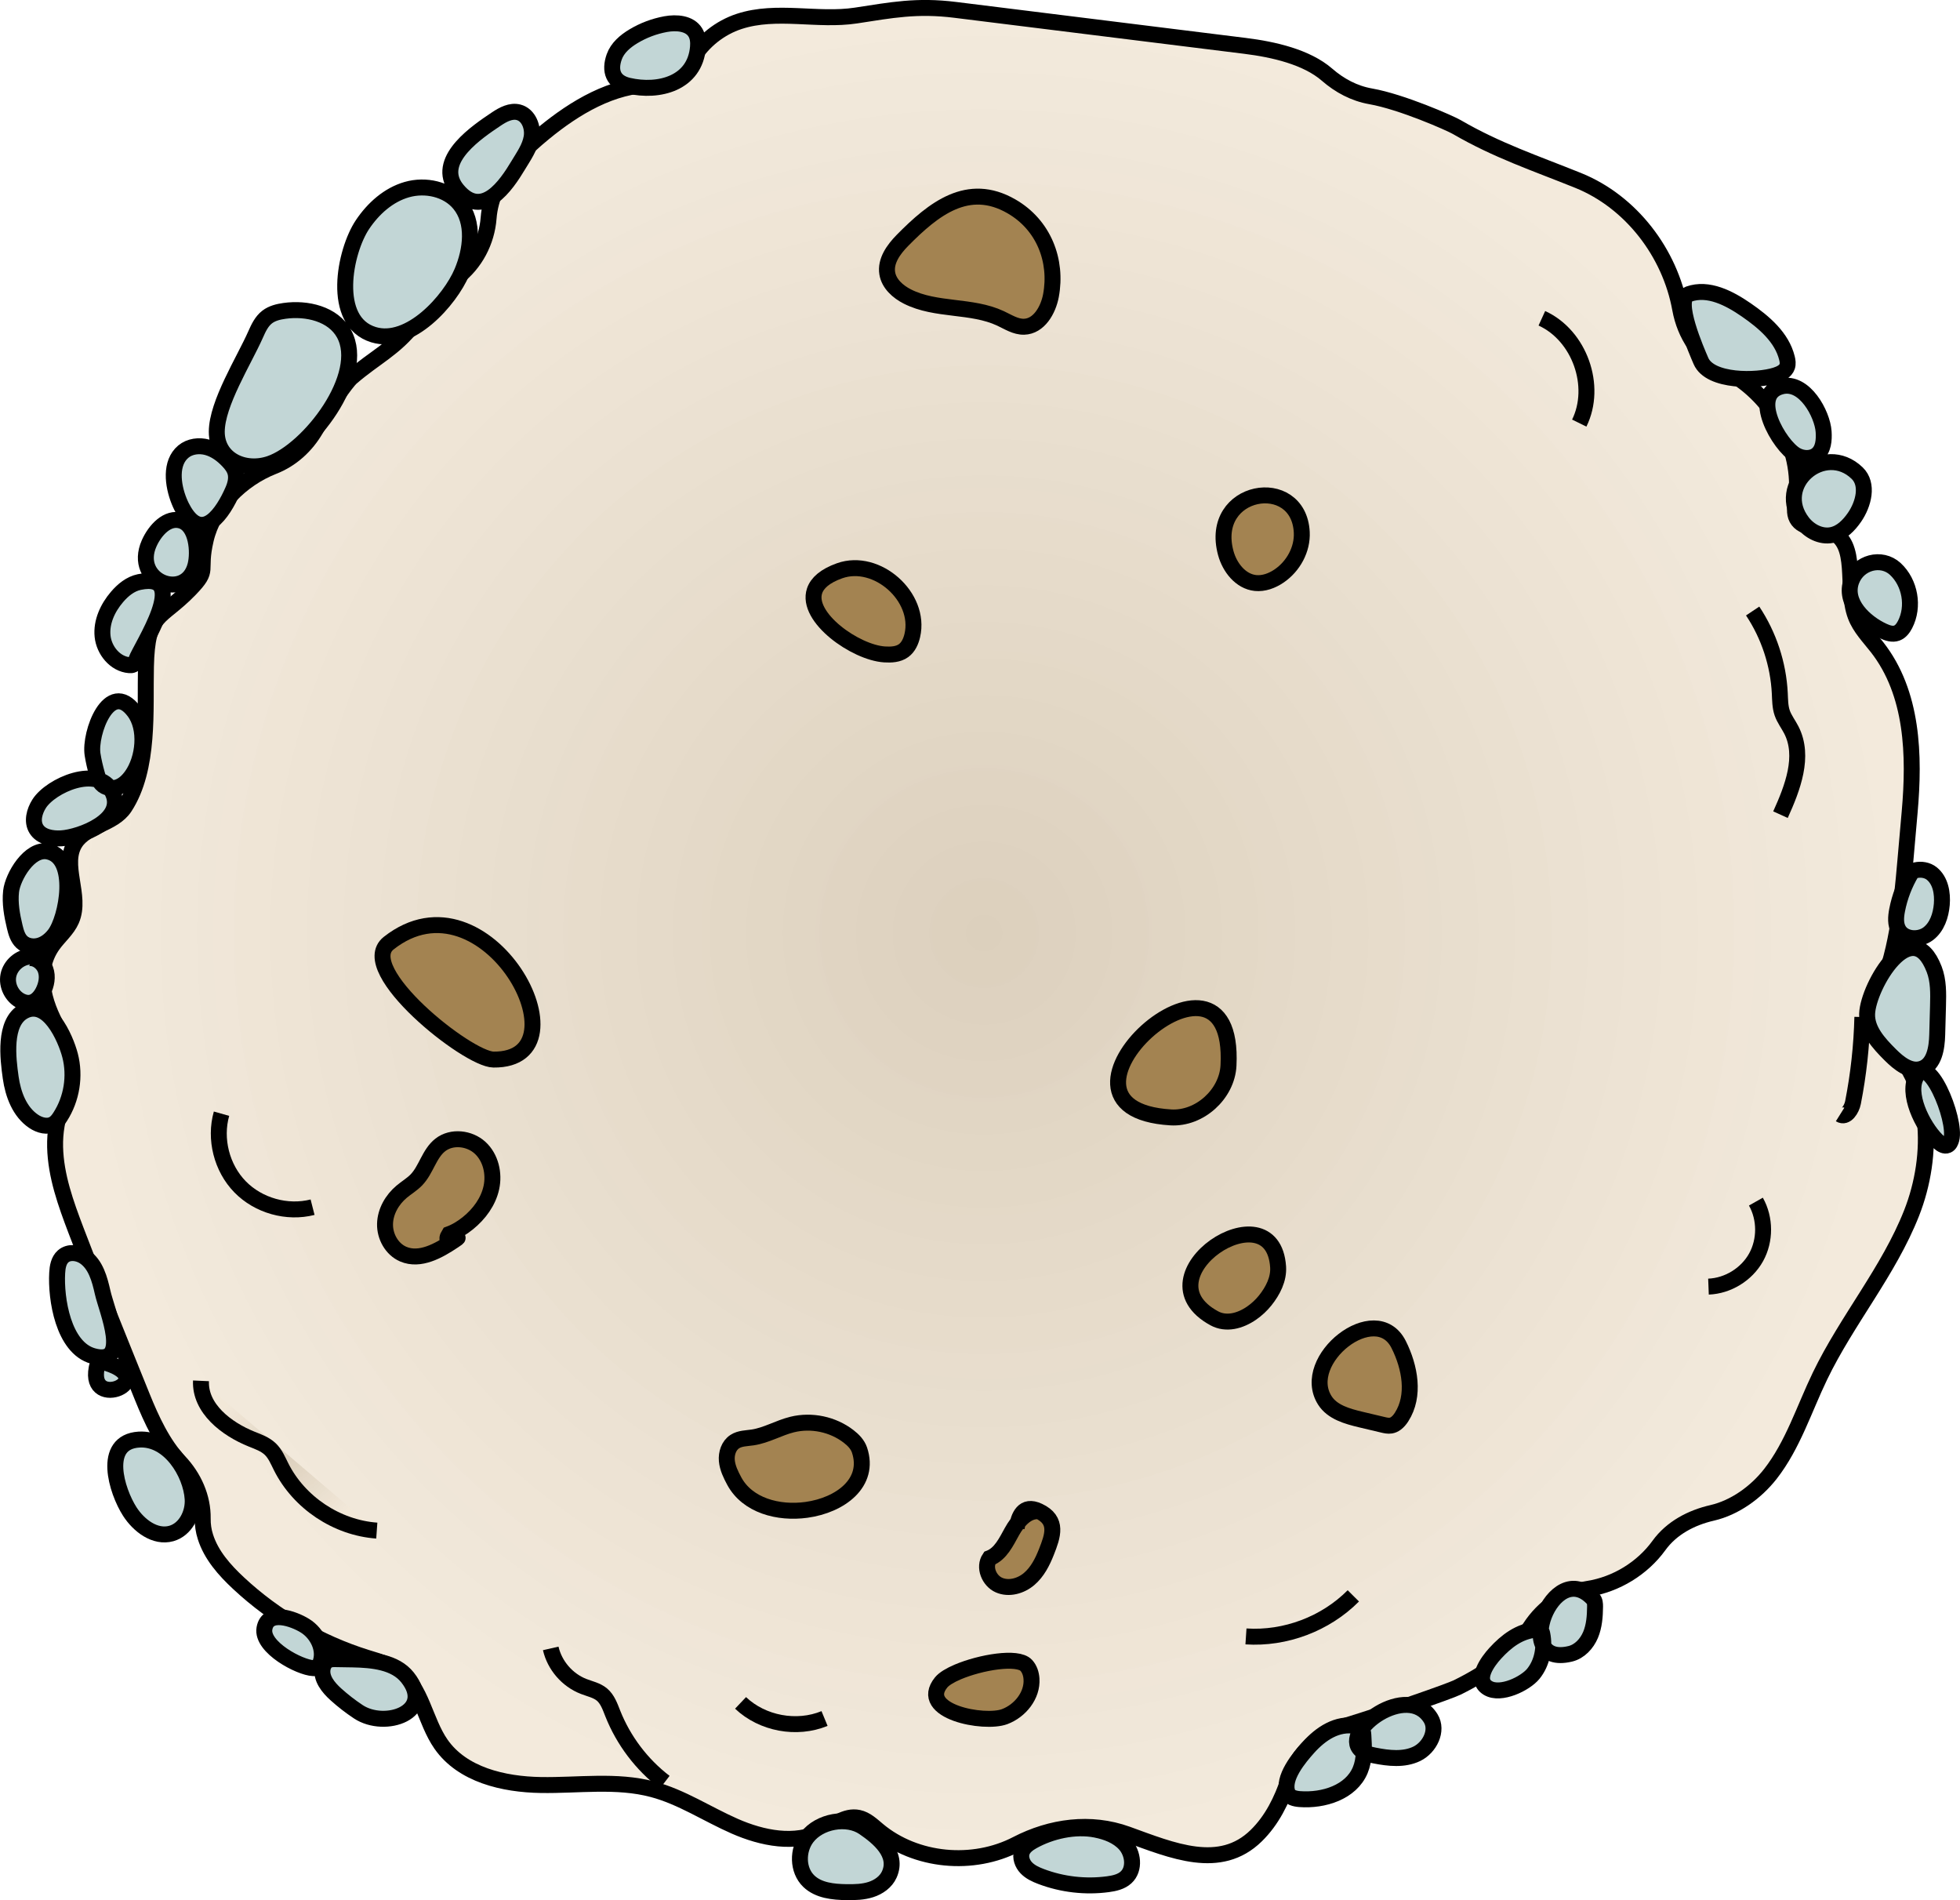
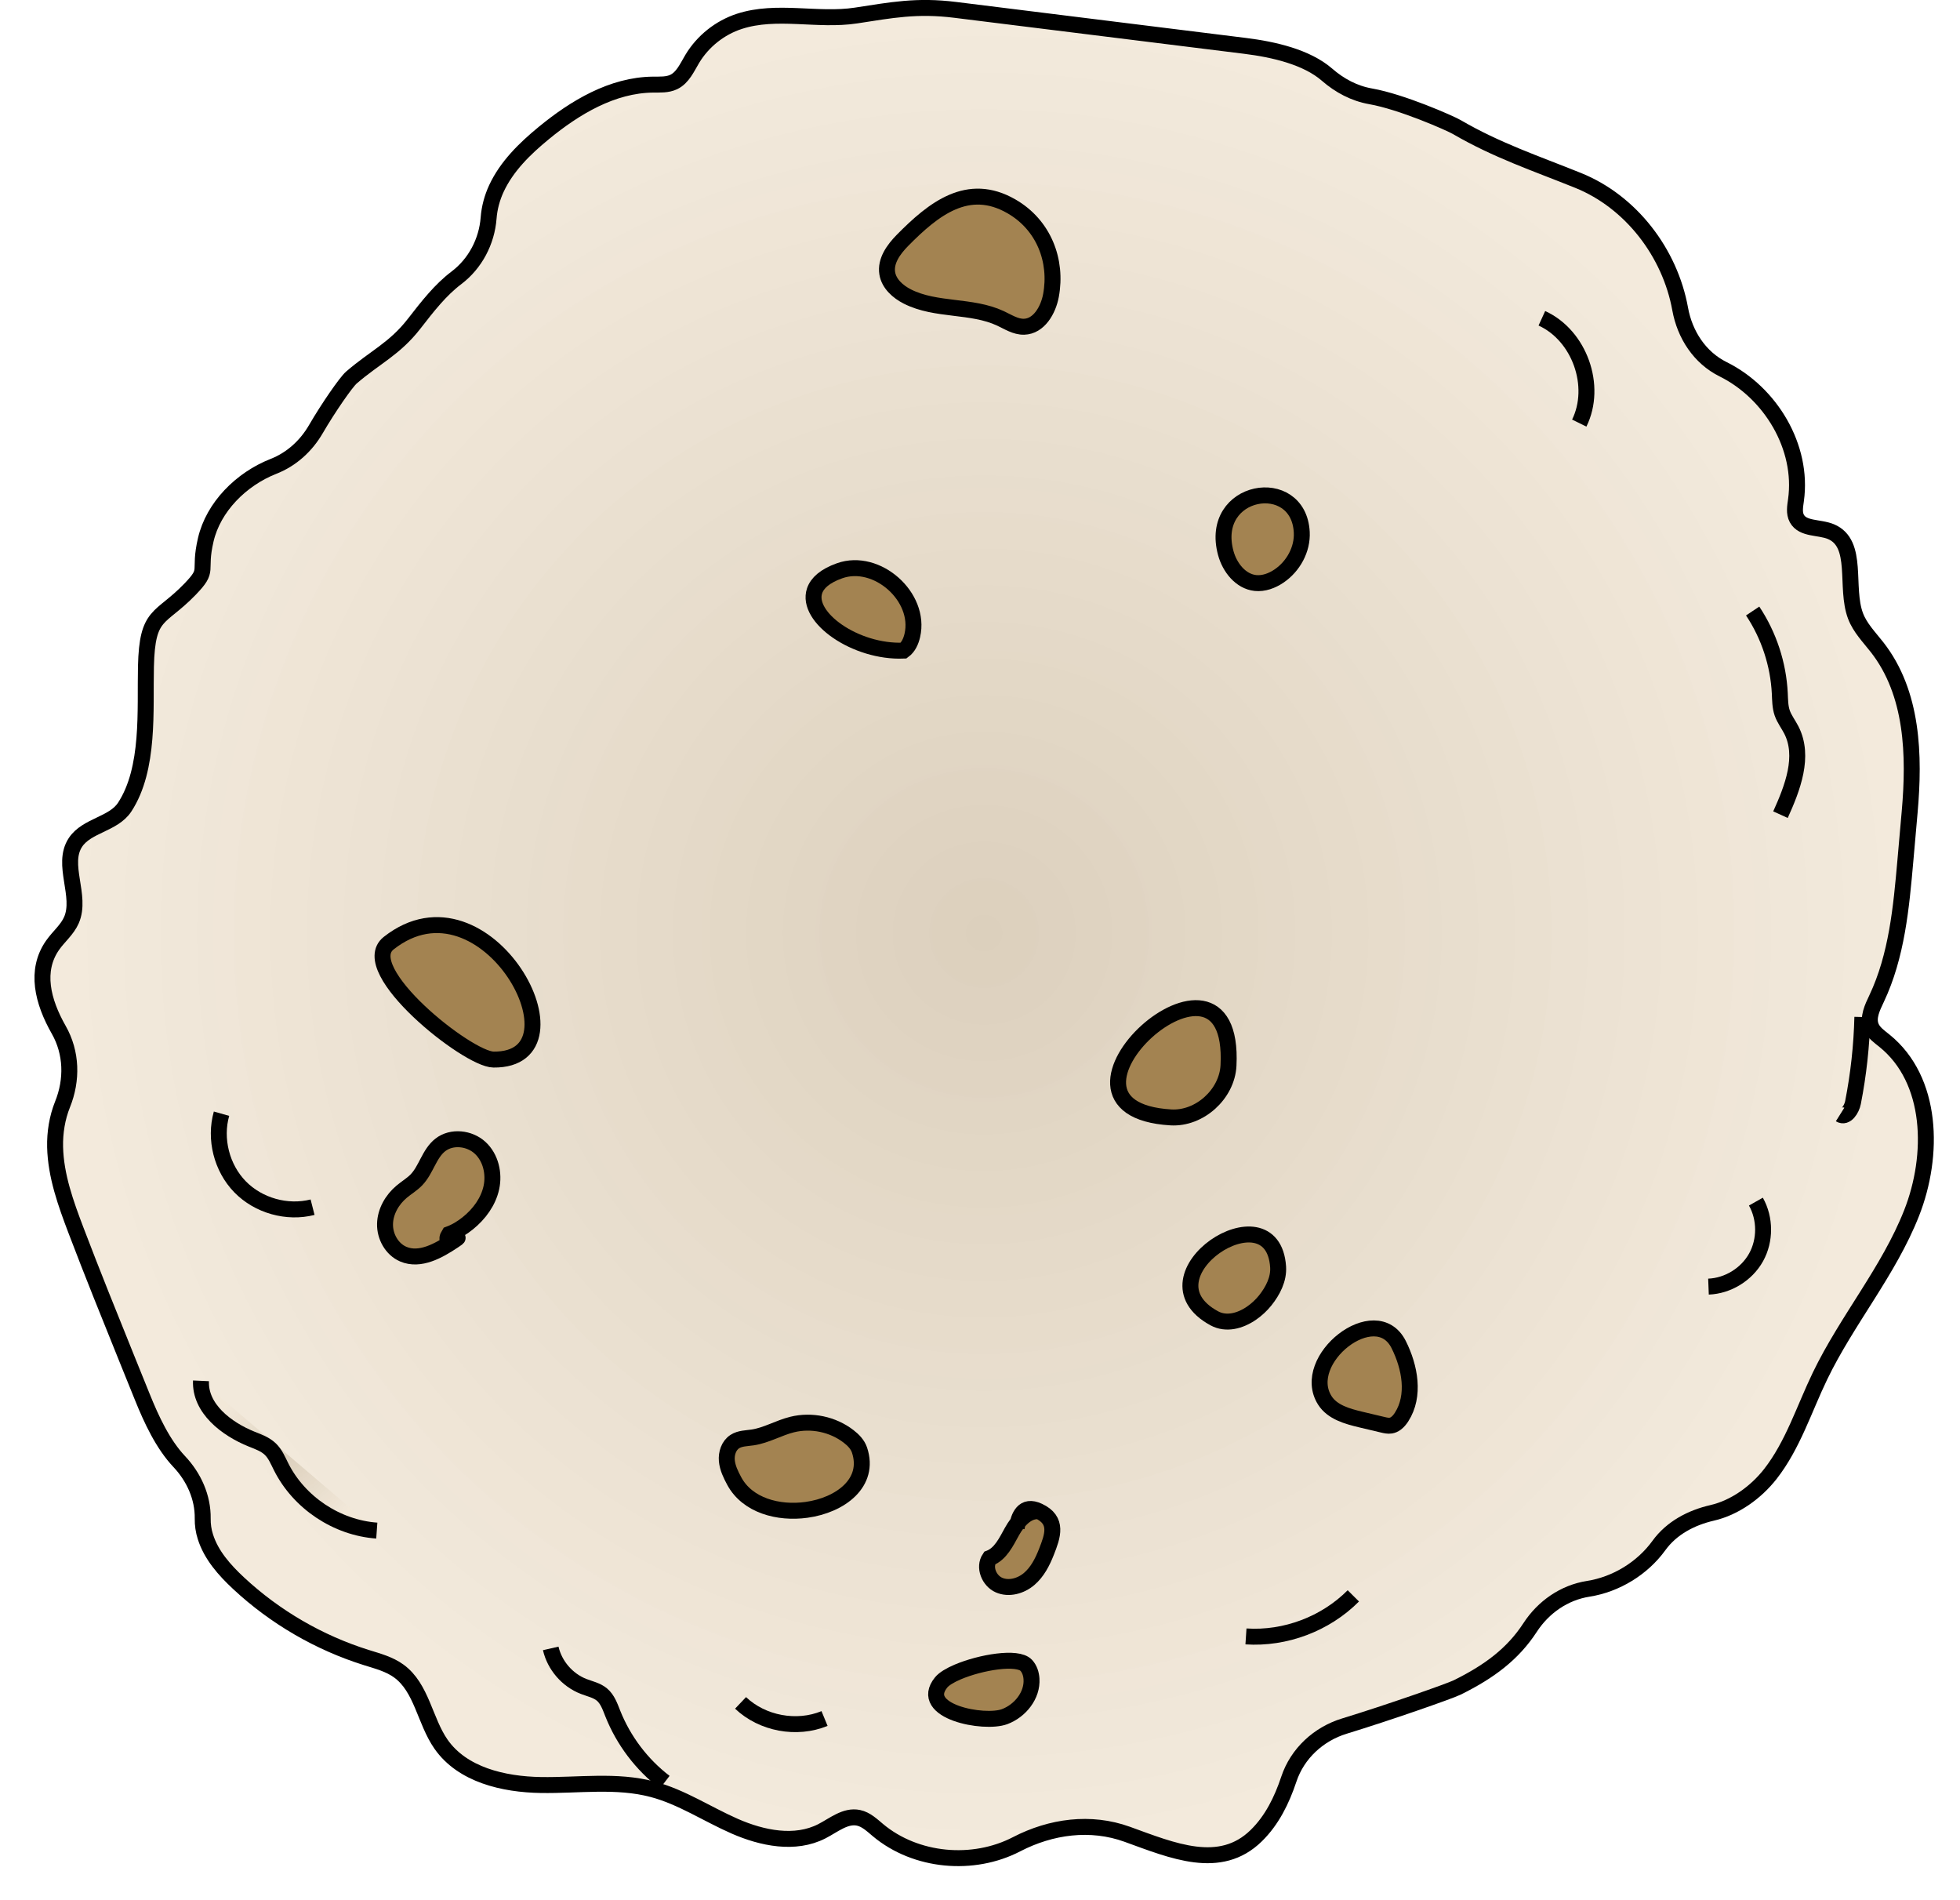
<svg xmlns="http://www.w3.org/2000/svg" version="1.1" id="Camada_1" x="0px" y="0px" width="122.914px" height="119.138px" viewBox="0 0 122.914 119.138" enable-background="new 0 0 122.914 119.138" xml:space="preserve">
  <g>
    <g>
      <radialGradient id="SVGID_1_" cx="61.717" cy="58.504" r="58.532" gradientUnits="userSpaceOnUse">
        <stop offset="0" style="stop-color:#DCD0BD" />
        <stop offset="1" style="stop-color:#F2E8D9;stop-opacity:0.9" />
      </radialGradient>
      <path fill="url(#SVGID_1_)" stroke="#000000" stroke-miterlimit="10" d="M12.712,95.211c0.021-1.333-0.556-2.602-1.471-3.571    c-1.027-1.089-1.741-2.626-2.313-4.043c-0.325-0.805-0.65-1.608-0.976-2.413c-1.079-2.669-2.158-5.339-3.182-8.029    c-0.643-1.691-1.272-3.43-1.314-5.238c-0.021-0.905,0.129-1.838,0.467-2.677c0.618-1.532,0.579-3.233-0.239-4.67    c-1.012-1.778-1.5-3.718-0.384-5.308c0.377-0.538,0.916-0.969,1.179-1.571c0.666-1.523-0.665-3.491,0.254-4.876    c0.708-1.067,2.381-1.134,3.085-2.207c1.582-2.42,1.27-6.099,1.334-8.823c0.081-3.425,0.873-2.886,2.756-4.833    c1.265-1.308,0.509-1.018,0.996-3.112c0.475-2.043,2.204-3.798,4.251-4.602c1.128-0.442,2.046-1.282,2.654-2.331    c0.777-1.338,1.896-2.95,2.228-3.236c1.486-1.281,2.71-1.799,3.929-3.368c0.87-1.119,1.651-2.123,2.656-2.883    c1.178-0.89,1.906-2.277,2.019-3.749c0.048-0.641,0.222-1.28,0.492-1.86c0.648-1.389,1.778-2.492,2.963-3.465    c1.968-1.617,4.301-3.012,6.848-3.041c0.444-0.005,0.91,0.028,1.31-0.166c0.565-0.273,0.835-0.909,1.158-1.448    c0.662-1.102,1.73-1.954,2.953-2.352c2.347-0.764,4.902,0.003,7.309-0.365c2.229-0.34,3.809-0.656,6.234-0.354    c6.058,0.752,12.116,1.505,18.174,2.257c1.787,0.222,3.858,0.695,5.136,1.805c0.789,0.687,1.711,1.179,2.74,1.359    c1.935,0.34,4.975,1.68,5.393,1.923c2.517,1.465,4.923,2.264,7.612,3.348c3.328,1.342,5.766,4.548,6.401,8.059    c0.292,1.614,1.226,3.054,2.695,3.782c2.973,1.473,5.033,4.878,4.568,8.207c-0.054,0.387-0.132,0.805,0.054,1.149    c0.375,0.692,1.407,0.52,2.134,0.823c1.784,0.744,0.862,3.485,1.548,5.292c0.281,0.741,0.855,1.325,1.345,1.949    c2.269,2.896,2.358,6.815,2.05,10.321c-0.09,1.018-0.179,2.036-0.269,3.054c-0.26,2.957-0.538,5.985-1.808,8.668    c-0.264,0.557-0.574,1.188-0.34,1.757c0.155,0.378,0.514,0.622,0.831,0.878c3.045,2.453,3.138,7.178,1.703,10.815    c-1.435,3.637-4.043,6.69-5.742,10.211c-0.999,2.07-1.695,4.323-3.109,6.136c-0.91,1.164-2.241,2.117-3.65,2.442    c-1.318,0.303-2.548,0.95-3.341,2.046c-1.036,1.432-2.686,2.441-4.433,2.716c-1.508,0.236-2.813,1.146-3.646,2.426    c-1.086,1.668-2.566,2.768-4.574,3.76c-0.475,0.234-4.327,1.582-7.065,2.419c-1.626,0.496-2.954,1.717-3.491,3.329    c-0.443,1.328-1.054,2.574-2.046,3.545c-2.272,2.224-5.247,0.94-8.093-0.089c-2.291-0.828-4.772-0.495-6.935,0.626    c-2.726,1.414-6.315,1.099-8.687-0.88c-0.375-0.313-0.747-0.676-1.226-0.777c-0.819-0.174-1.557,0.463-2.302,0.844    c-1.679,0.858-3.734,0.439-5.461-0.318c-1.727-0.757-3.328-1.834-5.15-2.316c-2.267-0.601-4.662-0.229-7.006-0.267    s-4.925-0.64-6.265-2.563c-1.019-1.464-1.202-3.534-2.644-4.583c-0.594-0.433-1.323-0.623-2.024-0.842    c-2.976-0.931-5.738-2.536-8.02-4.66c-0.885-0.824-1.723-1.766-2.086-2.919C12.763,95.988,12.706,95.599,12.712,95.211z" />
      <g>
        <path fill="#A38351" stroke="#000000" stroke-miterlimit="10" d="M24.375,59.135c-2.095,1.658,4.935,7.281,6.573,7.299     C37.069,66.503,30.503,54.302,24.375,59.135z" />
        <path fill="#A38351" stroke="#000000" stroke-miterlimit="10" d="M73.423,70.06c1.802,0.108,3.528-1.454,3.618-3.258     C77.516,57.337,64.092,69.499,73.423,70.06z" />
-         <path fill="#A38351" stroke="#000000" stroke-miterlimit="10" d="M51.084,37.043c0.165-0.487,0.645-0.928,1.566-1.256     c2.344-0.833,5.122,1.637,4.563,4.052c-0.084,0.365-0.245,0.733-0.548,0.954c-0.334,0.244-0.78,0.265-1.193,0.239     C53.649,40.917,50.522,38.708,51.084,37.043z" />
+         <path fill="#A38351" stroke="#000000" stroke-miterlimit="10" d="M51.084,37.043c0.165-0.487,0.645-0.928,1.566-1.256     c2.344-0.833,5.122,1.637,4.563,4.052c-0.084,0.365-0.245,0.733-0.548,0.954C53.649,40.917,50.522,38.708,51.084,37.043z" />
        <path fill="#A38351" stroke="#000000" stroke-miterlimit="10" d="M76.871,34.681c0.246,0.901,0.927,1.773,1.855,1.873     c0.524,0.056,1.05-0.143,1.485-0.438c0.893-0.606,1.48-1.671,1.424-2.748C81.44,29.677,75.767,30.631,76.871,34.681z" />
        <path fill="#A38351" stroke="#000000" stroke-miterlimit="10" d="M76.148,82.656c0.745,0.405,1.618,0.173,2.341-0.325     c0.323-0.223,0.615-0.498,0.853-0.794c0.481-0.601,0.86-1.337,0.81-2.104C79.813,74.386,71.28,80.006,76.148,82.656z" />
        <path fill="#A38351" stroke="#000000" stroke-miterlimit="10" d="M83.082,87.803c0.47,0.739,1.405,0.999,2.257,1.202     c0.458,0.108,0.917,0.218,1.375,0.326c0.166,0.04,0.338,0.079,0.506,0.052c0.116-0.019,0.221-0.067,0.314-0.135     c0.146-0.104,0.266-0.252,0.362-0.403c0.858-1.335,0.528-3.125-0.184-4.543C86.284,81.457,81.465,85.253,83.082,87.803z" />
        <path fill="#A38351" stroke="#000000" stroke-miterlimit="10" d="M65.143,94.757c-0.741-0.065-1.321,0.617-1.682,1.268     c-0.361,0.65-0.71,1.402-1.404,1.671c-0.379,0.562-0.033,1.41,0.587,1.685c0.62,0.274,1.375,0.062,1.891-0.377     c0.518-0.438,0.836-1.064,1.085-1.695c0.398-1.007,0.756-1.987-0.487-2.568c-0.963-0.449-1.249,0.342-1.377,1.048" />
        <path fill="#A38351" stroke="#000000" stroke-miterlimit="10" d="M50.573,94.667c2.137-0.295,4.013-1.703,3.328-3.749     c-0.118-0.352-0.389-0.63-0.683-0.856c-0.988-0.763-2.33-1.045-3.542-0.745c-0.845,0.209-1.617,0.681-2.478,0.809     c-0.381,0.057-0.792,0.05-1.115,0.259c-0.383,0.246-0.543,0.745-0.502,1.198c0.041,0.454,0.248,0.874,0.463,1.275     C46.872,94.396,48.811,94.909,50.573,94.667z" />
        <path fill="#A38351" stroke="#000000" stroke-miterlimit="10" d="M28.163,77.383c0.429-0.158,0.823-0.402,1.179-0.69     c0.706-0.569,1.278-1.34,1.471-2.226c0.194-0.886-0.037-1.887-0.704-2.501c-0.667-0.615-1.779-0.739-2.494-0.182     c-0.702,0.547-0.882,1.546-1.498,2.189c-0.274,0.286-0.623,0.488-0.926,0.743c-0.6,0.502-1.027,1.24-1.045,2.022     c-0.019,0.782,0.422,1.586,1.142,1.895c1.052,0.449,2.221-0.212,3.172-0.848C29.3,77.225,27.634,78.244,28.163,77.383z" />
        <path fill="#A38351" stroke="#000000" stroke-miterlimit="10" d="M60.059,104.832c1.432-0.608,3.753-1.004,4.298-0.417     c0.211,0.227,0.309,0.54,0.329,0.849c0.068,1.037-0.713,2.005-1.687,2.369c-1.289,0.482-5.468-0.319-3.976-2.15     C59.205,105.262,59.583,105.035,60.059,104.832z" />
        <path fill="#A38351" stroke="#000000" stroke-miterlimit="10" d="M56.588,15.078c-0.55,0.56-1.074,1.283-0.947,2.058     c0.108,0.658,0.667,1.154,1.262,1.456c1.793,0.909,4.021,0.519,5.842,1.372c0.478,0.223,0.947,0.536,1.474,0.522     c0.932-0.024,1.515-1.036,1.687-1.951c0.41-2.19-0.451-4.434-2.482-5.6C60.708,11.375,58.551,13.085,56.588,15.078z" />
      </g>
-       <path fill="#C2D6D6" stroke="#000000" stroke-miterlimit="10" d="M17.838,19.492c-0.382,0.054-0.773,0.147-1.08,0.382    c-0.355,0.271-0.551,0.696-0.732,1.105c-0.715,1.619-2.432,4.321-2.432,6.097c0,1.725,1.729,2.549,3.335,1.997    c2.437-0.838,6.081-5.536,4.643-8.151C20.889,19.678,19.243,19.294,17.838,19.492z M28.814,12.773    c-0.767-0.928-2.139-1.216-3.296-0.886c-1.158,0.33-2.109,1.188-2.781,2.187c-1.13,1.678-2.003,6.085,0.688,6.91    c2.271,0.695,4.8-2.162,5.547-3.933C29.555,15.668,29.771,13.932,28.814,12.773z M11.361,32.647    c-0.858-0.264-1.642,0.597-2.007,1.417c-1.074,2.411,2.318,3.677,2.904,1.374C12.468,34.609,12.346,32.951,11.361,32.647z     M8.539,41.384c0.274-0.789,3.48-5.57,0.199-4.891c-0.561,0.116-1.029,0.501-1.401,0.937c-0.583,0.682-0.995,1.563-0.905,2.456    c0.089,0.892,0.788,1.75,1.681,1.82c0.078,0.006,0.159,0.005,0.228-0.03C8.449,41.621,8.499,41.498,8.539,41.384z M5.805,47.305    c0.065,0.416,0.163,0.826,0.277,1.231c0.061,0.218,0.131,0.442,0.283,0.609c0.253,0.279,0.692,0.332,1.046,0.203    c0.354-0.13,0.633-0.411,0.851-0.718c0.753-1.061,0.966-2.947,0.141-4.029C6.855,42.569,5.596,45.981,5.805,47.305z     M11.233,31.421c0.097,0.24,0.207,0.459,0.32,0.646c1.182,1.938,2.424,0.123,3.056-1.333c0.154-0.355,0.255-0.757,0.149-1.129    c-0.077-0.271-0.257-0.501-0.451-0.706c-0.363-0.384-0.803-0.712-1.312-0.853c-0.509-0.14-1.094-0.068-1.499,0.271    C10.657,29.021,10.823,30.401,11.233,31.421z M3.419,58.594c0.788-1.021,1.484-4.824-0.415-5.205    c-1.153-0.231-2.208,1.584-2.309,2.5c-0.081,0.743,0.055,1.492,0.229,2.219c0.083,0.348,0.186,0.715,0.448,0.958    c0.289,0.269,0.731,0.332,1.11,0.219C2.86,59.173,3.178,58.906,3.419,58.594z M2.452,50.399c0.729-1.158,3.695-2.47,4.578-0.773    c0.927,1.782-2,2.865-3.184,2.937c-0.586,0.035-1.264-0.085-1.569-0.587C1.986,51.5,2.155,50.871,2.452,50.399z M0.671,67.563    c0.15,1.056,0.557,2.153,1.443,2.747c0.366,0.245,0.863,0.384,1.243,0.16c0.179-0.105,0.308-0.277,0.42-0.452    c0.723-1.122,0.952-2.551,0.617-3.843c-0.291-1.12-1.393-3.585-2.897-2.769C0.218,64.101,0.502,66.369,0.671,67.563z     M1.883,59.975c-0.643,0.038-1.229,0.547-1.356,1.179c-0.127,0.632,0.217,1.328,0.795,1.611c0.172,0.084,0.366,0.135,0.557,0.11    c0.372-0.049,0.65-0.37,0.821-0.705c0.215-0.423,0.314-0.93,0.153-1.376s-0.632-0.796-1.1-0.714    c-0.141,0.024-0.286,0.097-0.339,0.229 M8.138,94.771c0.568,0.885,1.587,1.659,2.601,1.379c0.888-0.246,1.402-1.254,1.342-2.174    c-0.104-1.617-1.458-3.838-3.371-3.715C6.36,90.413,7.313,93.487,8.138,94.771z M6.061,85.779c0.019-0.098,0.042-0.2,0.112-0.271    c0.095-0.097,0.237-0.104,0.376-0.079c0.049,0.009,0.098,0.021,0.144,0.036C10.02,86.524,5.544,88.473,6.061,85.779z     M3.586,79.813c0.021-0.378,0.089-0.789,0.373-1.04c0.357-0.316,0.935-0.244,1.332,0.023c0.715,0.482,0.958,1.405,1.148,2.247    c0.258,1.146,1.776,4.647-0.604,3.979C3.959,84.498,3.495,81.414,3.586,79.813z M22.119,104.044    c1.242,0.026,2.662,0.155,3.437,1.129c1.732,2.18-1.41,3.265-3.089,2.15c-0.493-0.327-0.962-0.69-1.402-1.087    c-0.479-0.432-0.958-1.016-0.827-1.646c0.04-0.192,0.146-0.38,0.318-0.477c0.166-0.094,0.367-0.091,0.557-0.085    C21.42,104.036,21.762,104.036,22.119,104.044z M19.647,104.591c0.092,0.004,0.19,0.001,0.268-0.049    c0.067-0.045,0.108-0.118,0.14-0.192c0.38-0.864-0.13-1.926-0.934-2.421c-0.709-0.438-2.328-1.022-2.537,0.176    C16.38,103.281,18.792,104.557,19.647,104.591z M28.488,11.639c0.054,0.089,0.118,0.179,0.193,0.269    c1.578,1.906,3.063-0.288,3.818-1.547c0.334-0.557,0.729-1.105,0.838-1.746s-0.188-1.412-0.817-1.574    c-0.484-0.125-0.977,0.142-1.393,0.42C29.918,8.271,27.45,9.929,28.488,11.639z M38.52,3.563c0.2-0.563,0.687-0.976,1.198-1.284    c0.622-0.375,1.312-0.635,2.026-0.766C42.42,1.39,43.25,1.45,43.607,2.037c0.165,0.271,0.191,0.604,0.165,0.919    c-0.188,2.263-2.44,2.861-4.361,2.416C38.448,5.149,38.207,4.443,38.52,3.563z M105.902,18.441    c1.223-0.434,2.542,0.253,3.609,0.99c1.11,0.767,2.23,1.714,2.552,3.025c0.043,0.173,0.069,0.358,0.012,0.527    c-0.101,0.297-0.424,0.452-0.724,0.548c-1.163,0.375-4.11,0.429-4.681-0.896C106.41,22.03,104.976,18.77,105.902,18.441z     M112.632,28.535c0.405,0.231,0.955,0.265,1.317-0.029c0.402-0.328,0.447-0.92,0.413-1.438c-0.072-1.107-1.195-3.194-2.626-2.845    C109.709,24.717,111.578,27.936,112.632,28.535z M113.039,32.751c0.428,0.555,1.143,0.932,1.829,0.796    c0.608-0.121,1.079-0.604,1.431-1.114c0.572-0.831,0.89-2.072,0.163-2.772C114.406,27.681,111.206,30.373,113.039,32.751z     M118.1,39.567c0.269,0.123,0.577,0.229,0.855,0.125c0.236-0.087,0.396-0.309,0.513-0.533c0.583-1.125,0.32-2.626-0.611-3.486    c-0.864-0.797-2.307-0.423-2.745,0.728C115.587,37.779,116.948,39.039,118.1,39.567z M117.089,63.568    c-0.035,1.008,0.729,1.844,1.443,2.557c0.542,0.542,1.266,1.131,1.99,0.88c0.785-0.271,0.94-1.295,0.963-2.126    c0.017-0.606,0.033-1.213,0.05-1.819c0.021-0.772,0.037-1.568-0.241-2.29C119.907,57.181,117.152,61.795,117.089,63.568z     M119.875,54.7c-0.436,0.727-0.743,1.53-0.904,2.361c-0.083,0.427-0.121,0.898,0.105,1.27c0.362,0.595,1.285,0.635,1.842,0.216    c0.556-0.419,0.795-1.145,0.854-1.838c0.059-0.705-0.076-1.495-0.627-1.939c-0.551-0.444-1.575-0.253-1.711,0.442 M121.608,71.636    c0.147,0.126,0.346,0.248,0.522,0.169c0.139-0.062,0.201-0.221,0.242-0.367c0.34-1.229-1.52-5.77-2.28-3.763    C119.642,68.863,120.743,70.896,121.608,71.636z M80.756,112.427c0.112,0.273,0.458,0.353,0.753,0.375    c1.495,0.114,3.216-0.432,3.793-1.815c0.284-0.681,0.243-1.447,0.197-2.185c-0.01-0.161-0.027-0.339-0.145-0.449    c-0.081-0.077-0.195-0.106-0.305-0.128c-1.196-0.232-2.239,0.491-3.002,1.34C81.497,110.179,80.373,111.497,80.756,112.427z     M85.341,109.721c0.231,0.211,0.554,0.287,0.861,0.348c0.881,0.175,1.835,0.283,2.644-0.106c0.81-0.391,1.346-1.458,0.876-2.224    C88.283,105.399,84.045,108.537,85.341,109.721z M96.353,102.178c0.09-0.007,0.188-0.008,0.26,0.049    c0.067,0.053,0.091,0.143,0.107,0.227c0.171,0.863-0.01,1.81-0.565,2.492c-0.499,0.612-2.045,1.373-2.847,0.89    c-0.871-0.525,0.02-1.697,0.464-2.181C94.466,102.897,95.289,102.263,96.353,102.178z M98.477,103.692    c0.584-0.143,1.035-0.633,1.269-1.188c0.232-0.554,0.275-1.167,0.282-1.768c0.001-0.174-0.007-0.365-0.125-0.492    C97.371,97.518,94.731,104.601,98.477,103.692z M64.751,115.447c-0.283,0.159-0.566,0.369-0.669,0.677    c-0.113,0.342,0.03,0.729,0.278,0.988c0.249,0.26,0.586,0.414,0.922,0.542c1.331,0.505,2.788,0.673,4.198,0.484    c0.407-0.055,0.832-0.149,1.135-0.427c0.57-0.521,0.451-1.513-0.066-2.086c-0.466-0.515-1.161-0.773-1.826-0.905    C67.418,114.461,65.892,114.806,64.751,115.447z M50.603,115.206c-0.605,0.797-0.603,2.047,0.118,2.741    c0.608,0.586,1.529,0.678,2.373,0.689c0.512,0.007,1.034-0.006,1.521-0.163c0.488-0.157,0.944-0.479,1.154-0.946    c0.58-1.289-0.672-2.314-1.6-2.948C53.117,113.86,51.384,114.18,50.603,115.206z" />
    </g>
    <radialGradient id="SVGID_2_" cx="18.115" cy="91.272" r="5.121" gradientUnits="userSpaceOnUse">
      <stop offset="0" style="stop-color:#DCD0BD" />
      <stop offset="1" style="stop-color:#F2E8D9;stop-opacity:0.9" />
    </radialGradient>
    <path fill="url(#SVGID_2_)" stroke="#000000" stroke-miterlimit="10" d="M12.604,86.577c-0.078,1.727,1.584,3.015,3.188,3.659   c0.411,0.164,0.843,0.316,1.161,0.624c0.313,0.302,0.482,0.72,0.677,1.108c1.128,2.246,3.491,3.821,5.999,3.999" />
    <path fill="none" stroke="#000000" stroke-miterlimit="10" d="M41.686,111.742c-1.447-1.107-2.586-2.613-3.259-4.308   c-0.17-0.428-0.326-0.89-0.679-1.187c-0.324-0.271-0.759-0.356-1.153-0.51c-1.019-0.396-1.815-1.318-2.058-2.383" />
    <path fill="none" stroke="#000000" stroke-miterlimit="10" d="M46.441,106.77c1.371,1.299,3.521,1.698,5.267,0.979" />
    <path fill="none" stroke="#000000" stroke-miterlimit="10" d="M78.136,102.602c2.468,0.164,4.989-0.788,6.733-2.543" />
    <path fill="none" stroke="#000000" stroke-miterlimit="10" d="M13.891,69.828c-0.45,1.588,0.01,3.4,1.161,4.582   s2.951,1.688,4.55,1.28" />
    <path fill="none" stroke="#000000" stroke-miterlimit="10" d="M110.114,75.34c0.6,1.062,0.603,2.436,0.009,3.5   s-1.765,1.783-2.982,1.83" />
    <path fill="none" stroke="#000000" stroke-miterlimit="10" d="M115.394,69.878c0.369,0.231,0.727-0.322,0.81-0.751   c0.346-1.766,0.543-3.562,0.587-5.361" />
    <path fill="none" stroke="#000000" stroke-miterlimit="10" d="M109.911,38.31c1.017,1.526,1.611,3.33,1.702,5.162   c0.021,0.415,0.017,0.839,0.152,1.231c0.133,0.383,0.39,0.71,0.575,1.072c0.841,1.646,0.079,3.621-0.684,5.304" />
    <path fill="none" stroke="#000000" stroke-miterlimit="10" d="M96.692,19.956c2.36,1.076,3.491,4.245,2.345,6.572" />
  </g>
</svg>